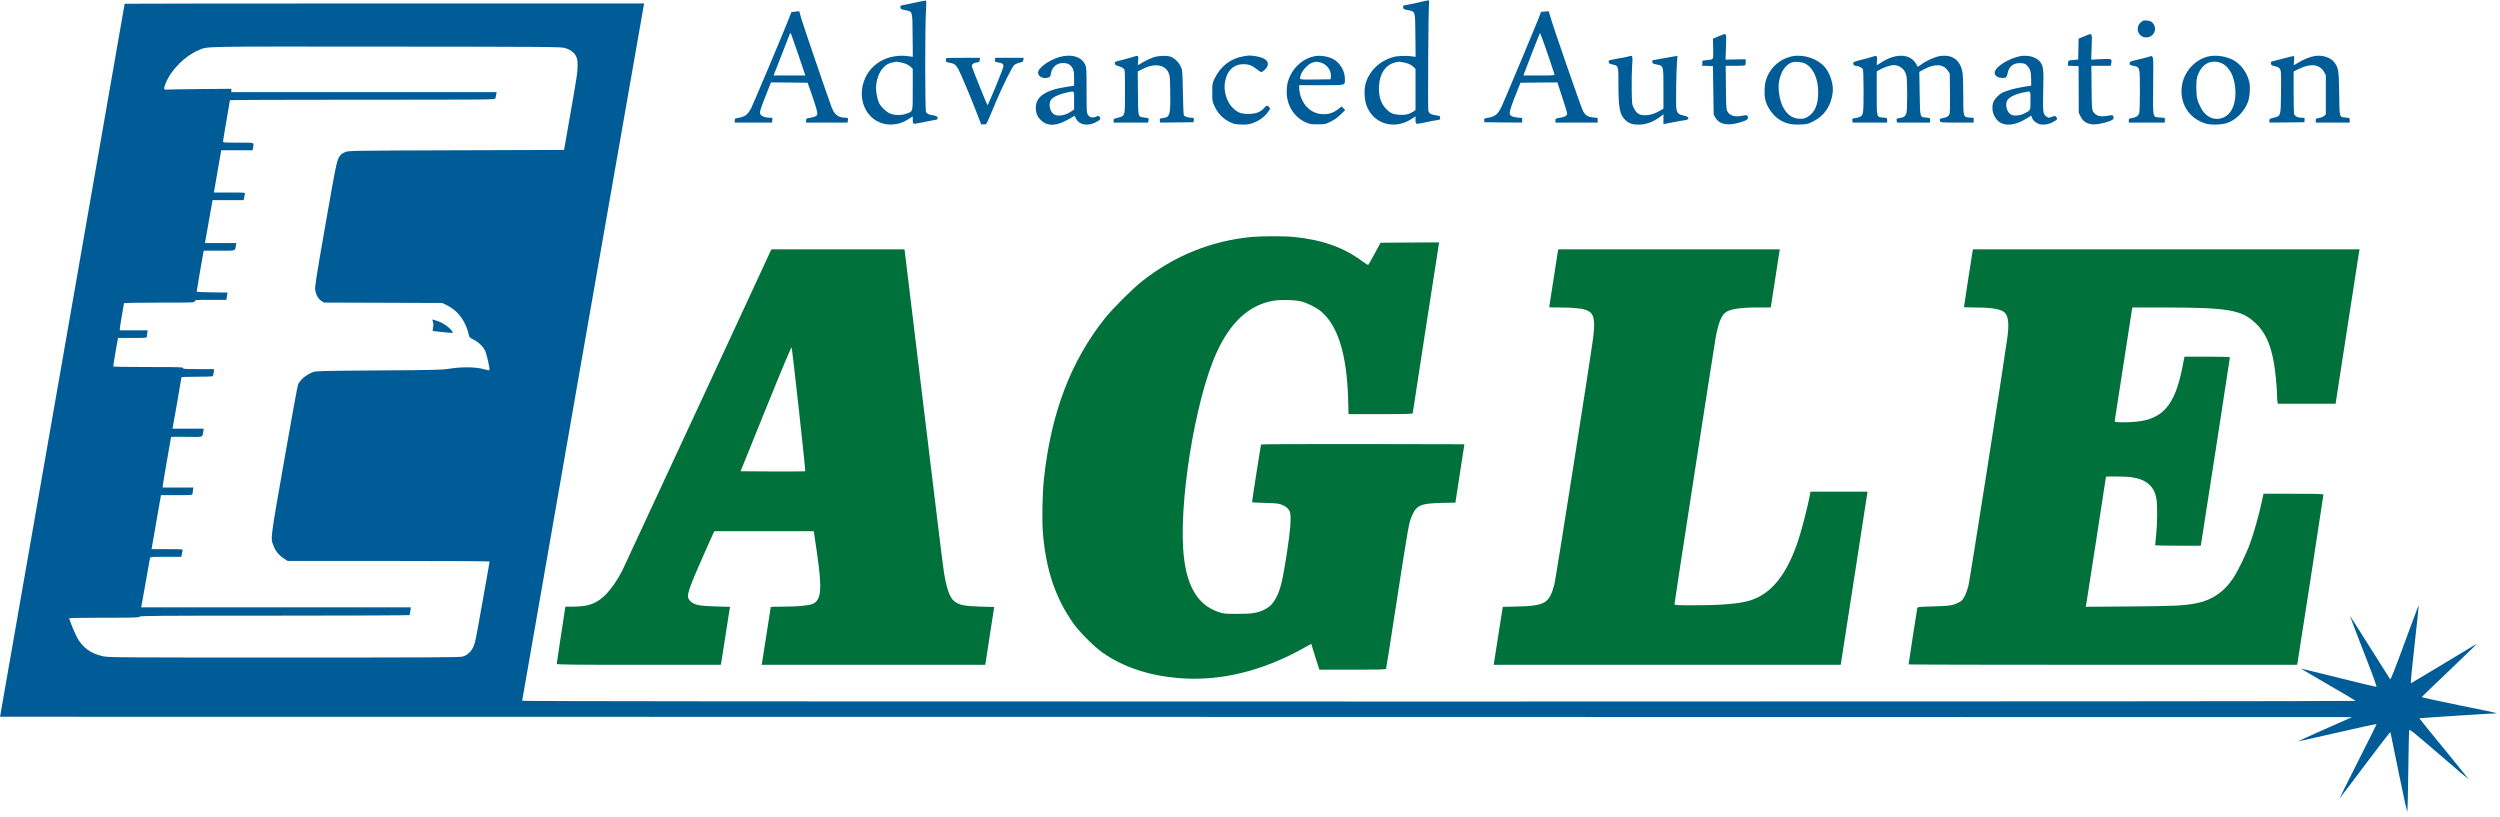
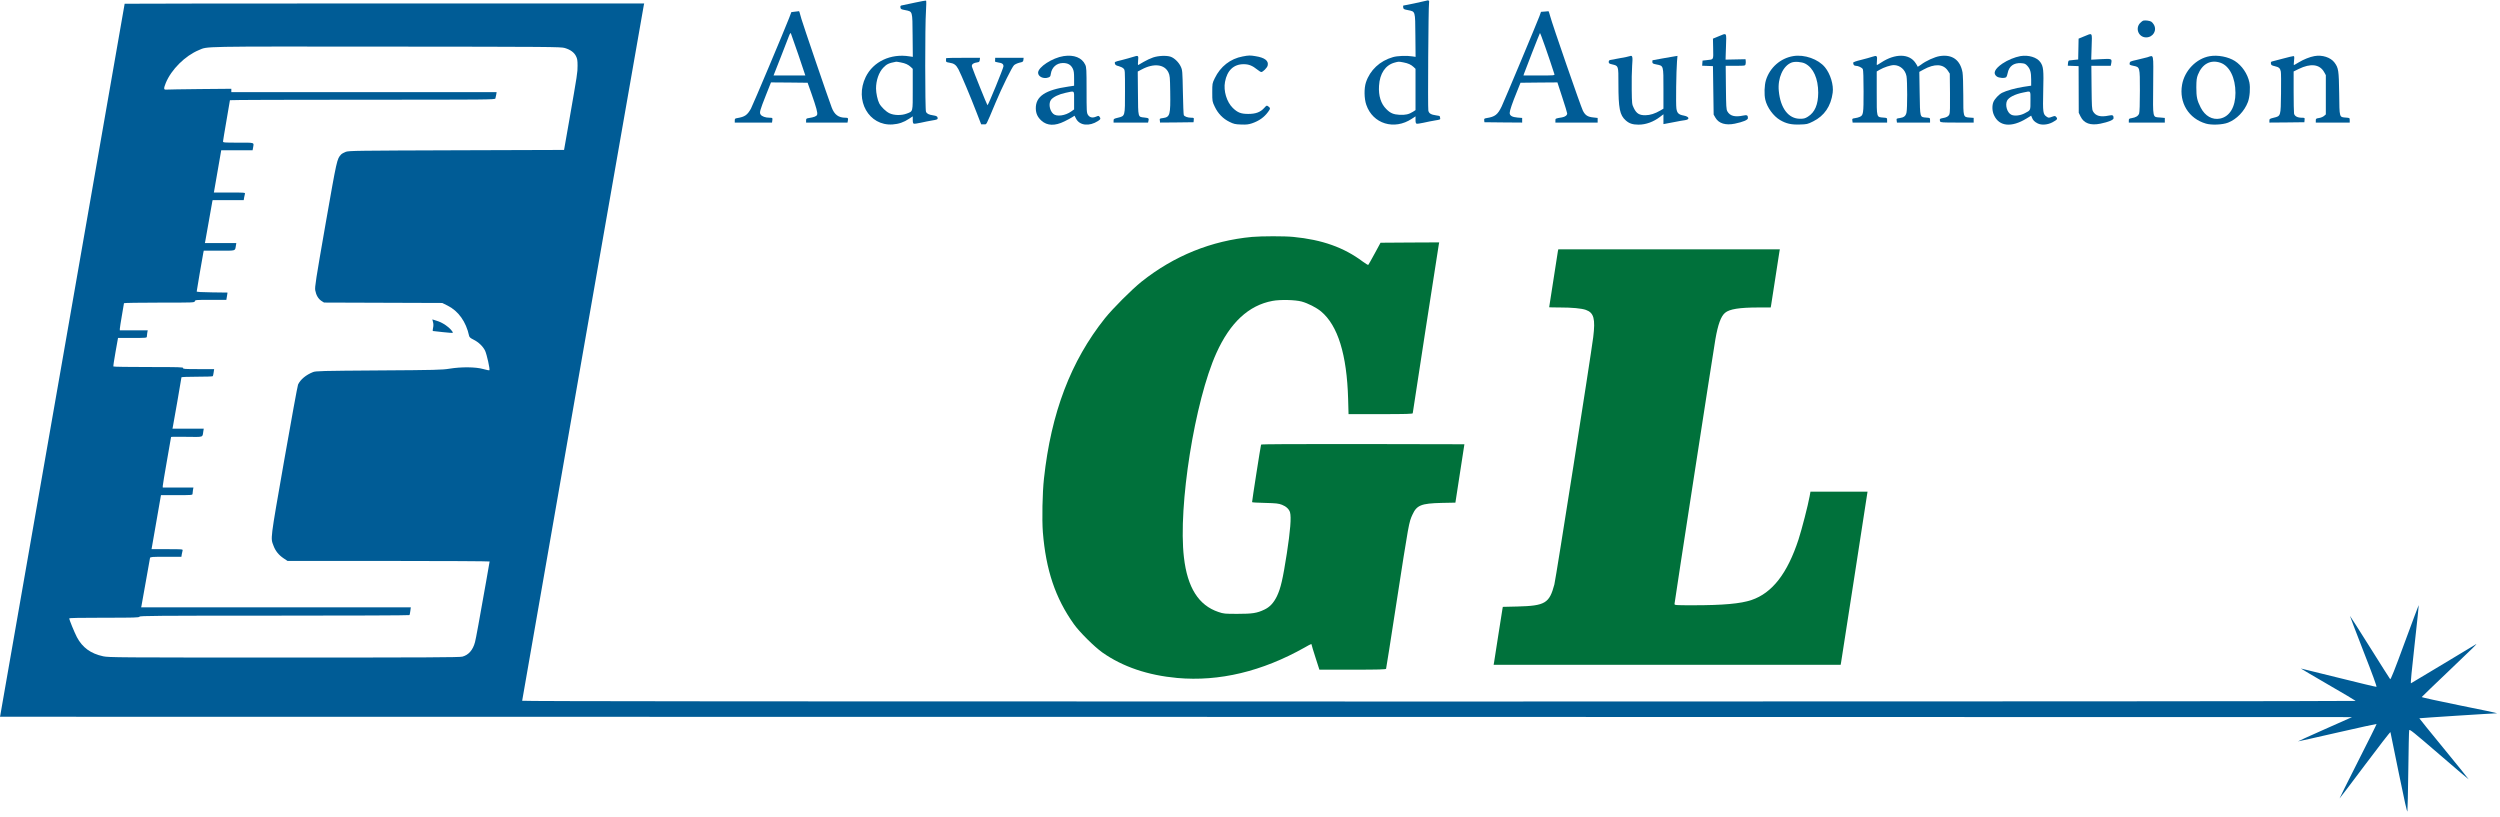
<svg xmlns="http://www.w3.org/2000/svg" version="1.0" width="3610pt" height="1180pt" viewBox="0 0 3610 1180" preserveAspectRatio="xMidYMid meet">
  <g transform="translate(0,1180) scale(0.1,-0.1)" fill="#000000" stroke="none">
    <path fill="#005c96" d="M13220 11764 c-80 -18 -162 -35 -183 -39 -34 -5 -38 -9 -35 -32 3 -24 9 -28 68 -39 110 -23 105 -5 108 -365 l3 -310 -48 7 c-271 44 -523 -75 -632 -297 -165 -338 45 -710 388 -686 88 6 162 31 238 82 l53 35 0 -50 c0 -35 4 -52 15 -56 8 -3 54 3 102 14 48 11 123 26 166 33 59 9 77 15 77 28 0 28 -14 38 -64 45 -65 10 -92 23 -105 53 -14 31 -15 1251 0 1452 5 79 6 147 2 151 -4 3 -73 -8 -153 -26z m-215 -865 c69 -13 109 -31 148 -67 l27 -26 0 -296 c0 -337 6 -315 -89 -351 -74 -28 -181 -26 -246 5 -52 24 -122 92 -149 144 -24 46 -46 149 -46 214 0 117 41 235 105 301 51 53 78 65 186 86 3 1 32 -4 64 -10z" />
    <path fill="#005c96" d="M20592 11789 c-19 -7 -313 -69 -328 -69 -3 0 -4 -12 -2 -27 3 -24 9 -28 68 -39 110 -23 105 -5 108 -365 l3 -310 -48 7 c-78 13 -216 8 -279 -11 -189 -54 -331 -187 -390 -365 -28 -84 -26 -235 5 -323 94 -276 404 -371 658 -202 l53 35 0 -50 c0 -35 4 -52 15 -56 8 -3 54 3 102 14 48 11 123 26 166 33 72 11 78 14 73 33 -3 12 -6 24 -6 27 0 4 -23 10 -52 13 -74 10 -106 29 -113 70 -9 43 1 1500 10 1547 8 41 -5 52 -43 38z m-327 -890 c69 -13 109 -31 148 -67 l27 -26 0 -298 0 -298 -37 -24 c-56 -36 -111 -49 -194 -44 -87 5 -133 24 -190 82 -79 77 -115 193 -106 336 10 178 92 300 225 336 60 16 57 16 127 3z" />
    <path fill="#005c96" d="M1800 11746 c0 -3 -396 -2267 -879 -5033 -484 -2765 -887 -5071 -896 -5123 -8 -52 -18 -105 -20 -117 l-5 -23 16982 -2 16982 -3 -392 -174 c-216 -96 -391 -175 -390 -177 2 -1 257 56 567 127 311 71 566 127 569 125 2 -3 -118 -246 -268 -540 -149 -295 -269 -536 -267 -536 3 0 168 218 368 485 200 267 365 480 367 473 2 -7 56 -274 121 -593 82 -403 120 -571 124 -550 3 17 9 282 13 589 4 308 9 569 13 581 5 19 56 -22 431 -345 234 -202 427 -366 428 -364 2 1 -158 200 -356 441 -198 241 -358 439 -357 441 2 3 1053 71 1120 72 17 1 -222 52 -530 113 -315 64 -558 117 -555 122 3 5 182 178 398 383 347 330 413 396 385 379 -5 -3 -215 -130 -468 -282 -253 -153 -465 -279 -471 -282 -7 -2 13 203 53 559 34 310 62 566 60 570 -1 4 -92 -238 -202 -537 -148 -404 -203 -541 -211 -532 -6 7 -139 216 -294 464 -156 249 -285 451 -287 450 -1 -2 87 -232 196 -513 131 -334 195 -510 187 -512 -7 -2 -255 58 -552 132 -296 74 -539 134 -540 133 -1 -1 175 -105 392 -231 217 -125 397 -232 400 -237 3 -5 -5474 -9 -13235 -9 -9586 0 -13241 3 -13241 11 0 13 1749 10014 1757 10047 l5 22 -3751 0 c-2063 0 -3751 -2 -3751 -4z m6355 -639 c81 -24 135 -63 162 -117 19 -37 23 -61 23 -140 0 -99 -1 -106 -123 -805 l-72 -410 -1550 -5 c-1436 -5 -1554 -6 -1601 -22 -27 -10 -59 -28 -70 -40 -59 -66 -58 -62 -223 -1002 -142 -814 -157 -911 -149 -958 13 -70 43 -122 89 -153 l38 -24 853 -3 854 -3 75 -37 c158 -78 269 -234 313 -438 4 -19 20 -33 61 -53 75 -37 139 -98 170 -162 25 -55 73 -270 62 -281 -3 -4 -43 4 -89 17 -108 31 -316 33 -488 5 -104 -17 -201 -20 -1020 -25 -833 -6 -909 -8 -950 -24 -101 -40 -182 -107 -216 -180 -8 -18 -99 -517 -203 -1110 -203 -1162 -195 -1101 -151 -1219 27 -73 75 -133 145 -180 l57 -38 1459 0 c802 0 1459 -4 1459 -8 0 -4 -22 -133 -50 -287 -97 -549 -149 -836 -161 -877 -30 -115 -94 -187 -183 -210 -41 -11 -523 -13 -2576 -13 -2402 0 -2529 1 -2610 18 -181 39 -301 127 -380 277 -39 77 -110 249 -110 270 0 7 162 10 504 10 439 0 505 2 510 15 5 13 231 15 1950 15 1070 0 1947 3 1949 8 3 4 8 31 12 60 l7 52 -1947 0 -1947 0 5 23 c3 12 31 168 62 347 31 179 58 333 61 343 5 15 25 17 229 17 l224 0 6 38 c4 20 9 45 12 55 4 16 -11 17 -223 17 l-226 0 5 28 c2 15 33 190 68 390 l63 362 228 0 c210 0 228 1 228 18 0 9 3 34 6 55 l7 37 -222 0 -221 0 0 23 c0 12 27 175 60 362 33 187 60 342 60 345 0 3 101 4 224 2 252 -3 228 -10 241 76 l7 42 -226 0 -226 0 5 23 c7 29 125 709 125 719 0 4 101 8 224 8 124 0 227 3 229 8 3 4 8 28 12 55 l7 47 -227 0 c-198 0 -226 2 -221 15 5 13 -55 15 -499 15 -277 0 -506 3 -508 8 -3 4 11 98 31 210 l36 202 208 0 c191 0 208 1 208 18 0 9 3 34 6 55 l7 37 -202 0 -201 0 0 23 c0 12 14 98 30 192 17 93 30 173 30 177 0 4 229 8 509 8 500 0 509 0 514 20 5 19 14 20 230 20 l225 0 9 53 8 52 -222 3 c-152 2 -223 6 -223 13 0 10 84 502 96 562 l6 27 223 0 c249 0 227 -7 241 73 l6 37 -227 0 -227 0 6 28 c3 15 26 144 51 287 25 143 47 270 50 283 l5 22 225 0 224 0 6 38 c4 20 9 45 12 55 4 16 -11 17 -223 17 l-226 0 5 28 c3 15 27 152 53 305 l48 277 227 0 226 0 7 38 c13 78 31 72 -214 72 -203 0 -220 1 -220 18 0 9 23 145 50 302 27 157 50 288 50 293 0 4 861 7 1914 7 1815 0 1915 1 1919 18 3 9 8 34 12 55 l6 37 -1916 0 -1915 0 0 24 0 24 -457 -4 c-252 -3 -470 -6 -485 -8 -36 -3 -36 17 -4 97 80 194 279 392 478 474 132 55 -26 52 2693 50 2386 -2 2533 -3 2590 -20z" />
    <path fill="#005c96" d="M6253 7148 c7 -27 7 -54 0 -84 -6 -26 -6 -44 -1 -44 5 0 70 -7 144 -16 75 -8 138 -13 141 -10 11 11 -47 74 -101 110 -56 37 -83 50 -152 71 l-41 13 10 -40z" />
    <path fill="#005c96" d="M11476 11631 l-49 -6 -32 -85 c-64 -166 -527 -1266 -552 -1310 -53 -93 -87 -116 -195 -135 -34 -5 -38 -9 -38 -35 l0 -30 269 0 269 0 4 30 c6 37 3 40 -41 40 -57 0 -110 19 -127 45 -20 30 -13 55 78 286 l71 179 265 -2 264 -3 55 -155 c73 -209 92 -280 82 -307 -8 -22 -43 -36 -121 -48 -34 -5 -38 -9 -38 -35 l0 -30 299 0 299 0 5 27 c7 37 2 43 -34 43 -101 0 -160 44 -199 147 -55 145 -414 1198 -437 1278 -33 119 -31 115 -40 113 -4 0 -30 -4 -57 -7z m53 -623 l100 -298 -229 0 -230 0 9 23 c5 12 50 128 101 257 50 129 101 259 112 289 14 37 23 49 28 40 4 -8 53 -148 109 -311z" />
    <path fill="#005c96" d="M22304 11633 l-52 -4 -22 -62 c-34 -92 -506 -1220 -546 -1304 -57 -119 -96 -149 -217 -168 -34 -6 -38 -9 -35 -33 l3 -27 273 -3 272 -2 0 33 0 34 -65 5 c-80 7 -115 27 -115 67 0 33 36 140 108 316 l48 120 267 3 266 2 70 -215 c39 -118 71 -223 71 -233 0 -27 -29 -49 -75 -57 -97 -16 -95 -15 -95 -46 l0 -29 305 0 305 0 0 34 0 33 -62 7 c-82 8 -117 31 -151 97 -31 62 -445 1257 -473 1367 -10 39 -21 71 -24 70 -3 -1 -28 -3 -56 -5z m142 -905 c5 -17 -10 -18 -221 -18 l-226 0 7 23 c11 35 223 578 231 590 5 8 127 -339 209 -595z" />
    <path fill="#005c96" d="M30953 11503 c-12 -2 -36 -20 -53 -39 -70 -80 -15 -204 90 -204 101 0 162 103 110 187 -10 17 -27 36 -37 41 -24 13 -82 21 -110 15z" />
    <path fill="#005c96" d="M24815 11275 l-80 -33 3 -146 c3 -166 10 -153 -89 -164 l-64 -7 -3 -37 -3 -37 78 -3 78 -3 5 -350 5 -350 27 -47 c48 -81 147 -111 278 -84 120 25 190 54 190 80 0 42 -13 49 -69 37 -119 -25 -191 -6 -228 61 -16 29 -18 67 -21 346 l-3 312 140 0 c140 0 141 0 147 24 3 13 4 35 2 47 l-3 24 -144 -3 -144 -3 6 186 c7 215 17 202 -108 150z" />
    <path fill="#005c96" d="M30095 11275 l-80 -33 -3 -150 -3 -151 -57 -6 c-31 -3 -64 -7 -72 -8 -10 -1 -16 -15 -18 -39 l-3 -37 78 -3 78 -3 1 -337 1 -337 27 -55 c48 -97 142 -131 285 -102 121 25 191 54 191 80 0 42 -13 49 -69 37 -119 -25 -191 -6 -228 61 -16 29 -18 67 -21 346 l-3 312 140 0 140 0 7 35 c12 68 10 69 -148 61 l-141 -8 6 186 c7 216 17 203 -108 151z" />
    <path fill="#005c96" d="M15359 10990 c-163 -25 -369 -159 -369 -240 0 -56 76 -93 145 -70 29 10 34 16 39 55 14 93 84 155 175 155 70 0 113 -24 141 -79 16 -33 20 -59 20 -144 l0 -105 -82 -12 c-334 -48 -473 -142 -471 -315 1 -73 25 -126 81 -177 83 -75 195 -79 332 -11 47 23 99 51 115 62 l31 20 23 -44 c52 -99 191 -113 315 -33 39 25 43 35 23 62 -12 16 -15 16 -51 1 -51 -22 -92 -12 -117 28 -18 30 -19 54 -19 357 0 295 -2 329 -19 365 -47 102 -162 148 -312 125z m151 -640 l0 -130 -41 -29 c-85 -62 -212 -79 -260 -35 -54 48 -70 151 -33 202 31 41 115 82 212 102 135 29 122 40 122 -110z" />
    <path fill="#005c96" d="M16360 10978 c-30 -10 -103 -30 -161 -45 -104 -25 -106 -26 -100 -51 5 -20 17 -28 55 -37 26 -7 58 -22 69 -34 22 -21 22 -27 22 -331 0 -364 3 -354 -103 -380 -57 -14 -62 -17 -62 -42 l0 -28 249 0 249 0 6 25 c9 37 3 41 -60 48 -93 10 -89 -7 -92 351 l-3 313 59 31 c174 93 330 74 385 -46 20 -43 22 -67 25 -272 5 -342 -2 -370 -105 -385 -48 -6 -49 -7 -45 -36 l4 -29 242 2 241 3 3 33 c3 31 2 32 -36 32 -50 0 -98 17 -108 38 -4 9 -10 159 -13 332 -6 303 -7 317 -30 367 -28 62 -92 125 -147 144 -59 20 -178 15 -254 -11 -36 -12 -96 -40 -135 -63 -38 -23 -74 -44 -79 -46 -5 -2 -6 25 -2 61 9 78 4 82 -74 56z" />
    <path fill="#005c96" d="M17945 10985 c-179 -33 -322 -145 -404 -315 -36 -74 -36 -76 -36 -205 0 -129 0 -130 37 -208 47 -98 118 -171 212 -217 61 -30 81 -35 165 -38 79 -3 107 0 159 17 102 35 175 86 233 165 35 47 35 56 4 79 -24 17 -25 17 -60 -22 -55 -61 -122 -86 -230 -86 -106 0 -154 19 -224 87 -88 86 -136 247 -112 375 30 166 126 257 271 256 73 0 125 -21 197 -79 23 -19 48 -34 56 -34 23 0 85 62 92 93 18 69 -42 115 -176 136 -78 13 -95 13 -184 -4z" />
-     <path fill="#005c96" d="M18990 10990 c-152 -27 -288 -134 -360 -284 -38 -81 -49 -134 -50 -232 0 -192 101 -358 267 -437 64 -30 75 -32 179 -32 108 0 112 1 189 39 53 26 101 60 144 103 l65 63 -25 26 -26 26 -54 -41 c-69 -53 -142 -75 -228 -69 -82 6 -146 34 -206 89 -73 67 -125 190 -125 294 l0 35 320 0 c363 0 340 -6 340 88 0 101 -47 197 -130 264 -68 54 -205 85 -300 68z m71 -91 c94 -20 165 -113 157 -205 l-3 -39 -222 -3 c-249 -3 -234 -8 -206 74 22 65 112 157 168 171 54 15 47 14 106 2z" />
    <path fill="#005c96" d="M23532 10989 c-12 -5 -75 -18 -140 -29 -64 -12 -127 -23 -139 -26 -16 -3 -23 -12 -23 -28 0 -21 7 -26 51 -36 91 -22 89 -17 89 -277 0 -361 19 -455 106 -532 51 -45 100 -61 186 -61 104 0 215 40 311 114 l47 36 0 -71 0 -71 28 5 c15 3 74 14 132 25 58 12 126 24 153 27 72 10 61 51 -19 66 -76 14 -98 36 -107 105 -9 62 -2 543 9 678 l7 79 -39 -6 c-21 -4 -102 -18 -179 -31 -77 -14 -141 -26 -142 -26 -2 0 -3 -11 -3 -24 0 -22 6 -26 60 -37 103 -20 100 -11 100 -350 l0 -288 -45 -27 c-78 -45 -146 -67 -215 -68 -87 -1 -129 24 -167 102 -28 56 -28 60 -31 272 -2 118 1 271 6 340 11 137 6 155 -36 139z" />
    <path fill="#005c96" d="M25895 10990 c-184 -30 -339 -166 -395 -348 -22 -72 -27 -206 -9 -282 26 -112 117 -237 214 -294 87 -51 161 -68 281 -64 107 3 113 4 196 45 162 81 256 219 282 413 16 112 -33 273 -111 368 -96 118 -297 189 -458 162z m171 -108 c119 -61 189 -216 189 -422 -1 -171 -49 -283 -149 -345 -42 -26 -59 -30 -115 -30 -166 1 -281 152 -305 400 -19 187 61 365 185 412 47 18 146 10 195 -15z" />
    <path fill="#005c96" d="M27035 10980 c-27 -9 -101 -30 -162 -45 -71 -17 -113 -32 -113 -41 0 -28 13 -44 36 -44 37 0 91 -26 103 -48 7 -14 11 -125 11 -322 0 -327 -3 -344 -56 -368 -14 -7 -45 -15 -68 -18 -40 -6 -42 -8 -38 -35 l4 -29 249 0 249 0 0 34 c0 33 0 34 -55 38 -99 8 -95 -7 -95 354 l0 312 43 25 c58 34 158 67 204 67 90 -1 165 -66 183 -160 13 -66 13 -471 0 -525 -11 -51 -37 -71 -98 -80 -47 -6 -48 -7 -44 -36 l4 -29 239 0 239 0 0 34 c0 34 0 34 -56 38 -92 8 -88 -7 -94 349 l-5 311 60 33 c161 89 286 83 352 -16 l28 -42 3 -280 c2 -192 0 -289 -8 -307 -13 -31 -42 -47 -100 -56 -39 -6 -46 -16 -34 -48 5 -14 36 -16 245 -16 l239 0 0 34 0 34 -57 4 c-95 8 -93 2 -93 322 0 154 -5 298 -11 331 -33 180 -149 263 -328 235 -75 -12 -202 -70 -273 -125 -27 -20 -48 -32 -48 -27 0 5 -13 29 -30 53 -89 136 -293 139 -494 7 -32 -21 -61 -38 -64 -38 -2 0 -2 27 1 59 8 76 -1 84 -68 61z" />
    <path fill="#005c96" d="M29175 10990 c-83 -15 -186 -58 -260 -108 -113 -78 -141 -142 -82 -186 32 -24 118 -29 138 -9 6 6 15 33 20 59 19 98 88 149 193 142 52 -4 63 -8 92 -40 41 -46 54 -91 54 -199 l0 -86 -112 -17 c-116 -18 -247 -55 -308 -86 -47 -24 -105 -86 -125 -132 -22 -55 -19 -134 9 -193 75 -162 252 -179 469 -46 l67 41 11 -27 c14 -38 37 -62 83 -85 55 -28 145 -21 215 17 68 38 76 47 54 74 -18 20 -19 20 -64 4 -44 -16 -48 -16 -74 1 -55 36 -58 62 -51 371 8 305 3 354 -41 417 -48 70 -172 108 -288 88z m145 -641 c0 -148 4 -139 -84 -185 -64 -34 -150 -43 -194 -20 -59 30 -90 135 -61 200 23 50 114 96 234 120 115 23 105 35 105 -115z" />
    <path fill="#005c96" d="M31910 10989 c-195 -33 -365 -208 -401 -413 -45 -260 96 -489 345 -561 82 -24 239 -17 319 14 125 49 236 164 287 298 27 71 37 206 21 284 -26 123 -107 242 -209 308 -96 61 -246 90 -362 70z m153 -95 c131 -45 217 -216 217 -435 0 -203 -82 -342 -221 -371 -113 -23 -218 36 -281 159 -52 102 -63 151 -63 293 1 105 5 134 23 181 62 157 183 221 325 173z" />
    <path fill="#005c96" d="M33420 10990 c-67 -12 -157 -48 -229 -92 -34 -21 -65 -38 -67 -38 -3 0 -2 29 2 65 6 54 4 65 -8 65 -9 0 -74 -15 -144 -34 -71 -19 -142 -37 -157 -41 -23 -5 -28 -10 -25 -32 3 -23 10 -28 57 -39 59 -13 77 -30 86 -78 4 -17 5 -158 3 -313 -4 -333 -2 -328 -106 -353 -57 -14 -62 -17 -62 -43 l0 -27 253 2 252 3 3 33 c3 31 2 32 -38 32 -64 0 -106 22 -114 60 -3 18 -6 162 -6 320 l0 288 73 36 c173 85 303 69 367 -44 l25 -45 0 -283 0 -284 -27 -23 c-14 -12 -47 -26 -72 -29 -43 -7 -46 -9 -46 -37 l0 -29 245 0 245 0 0 34 c0 33 0 34 -55 38 -97 8 -93 -7 -97 346 -5 338 -10 370 -68 449 -55 74 -177 114 -290 93z" />
    <path fill="#005c96" d="M31008 10973 c-27 -8 -94 -24 -150 -37 -96 -21 -103 -25 -106 -49 -3 -23 1 -26 52 -37 98 -20 96 -13 96 -360 0 -192 -4 -308 -11 -329 -13 -36 -47 -57 -108 -67 -37 -6 -41 -9 -41 -35 l0 -29 260 0 260 0 0 34 0 33 -65 6 c-115 9 -107 -27 -103 464 3 481 13 436 -84 406z" />
    <path fill="#005c96" d="M13664 10961 c-2 -2 -4 -17 -4 -32 0 -24 4 -27 48 -34 68 -10 97 -31 131 -94 39 -74 177 -402 261 -621 l68 -175 38 0 c44 0 22 -40 169 310 95 227 238 516 268 544 15 13 50 29 79 36 48 10 53 14 56 41 l3 29 -206 0 -205 0 0 -22 c0 -13 -1 -26 -2 -30 -2 -4 19 -11 45 -15 58 -8 77 -22 77 -55 0 -26 -220 -563 -231 -563 -5 0 -211 511 -224 556 -9 35 18 56 90 66 14 2 21 12 23 33 l3 30 -241 0 c-133 0 -244 -2 -246 -4z" />
    <path fill="#00713b" d="M18080 8379 c-588 -55 -1125 -272 -1596 -646 -139 -111 -414 -386 -528 -528 -493 -618 -778 -1365 -881 -2315 -23 -207 -30 -593 -16 -775 44 -545 180 -951 447 -1326 80 -114 297 -329 414 -412 292 -205 654 -328 1080 -367 606 -54 1225 94 1841 441 93 53 99 55 99 38 0 -6 25 -89 56 -185 l56 -174 479 0 c375 0 481 3 484 13 3 6 68 422 145 922 186 1201 184 1190 236 1304 62 136 126 162 419 169 l201 4 65 422 65 421 -1465 3 c-979 1 -1467 -1 -1471 -8 -5 -9 -131 -813 -130 -831 0 -4 84 -9 188 -11 162 -4 195 -8 244 -27 60 -23 103 -64 116 -109 20 -72 4 -268 -46 -593 -59 -377 -88 -502 -143 -618 -48 -98 -103 -157 -182 -194 -106 -51 -174 -61 -387 -61 -185 0 -199 1 -276 27 -286 96 -448 352 -498 789 -86 735 156 2259 469 2951 199 440 466 688 810 752 110 21 327 16 420 -9 92 -25 213 -87 281 -143 243 -203 373 -623 391 -1265 l6 -218 464 0 c364 0 463 3 463 13 0 12 365 2372 376 2435 l6 32 -423 -2 -424 -3 -85 -157 c-47 -86 -88 -160 -92 -163 -3 -4 -39 18 -80 48 -272 204 -587 316 -1002 356 -127 13 -458 12 -596 0z" />
-     <path fill="#00713b" d="M11126 8172 c-8 -16 -483 -1041 -1056 -2278 -574 -1237 -1062 -2287 -1085 -2334 -68 -135 -161 -269 -244 -351 -128 -126 -244 -168 -461 -169 l-116 0 -62 -407 c-35 -225 -63 -414 -62 -420 0 -10 244 -13 1184 -13 l1184 0 6 28 c3 15 31 189 61 387 30 198 58 374 61 391 l6 31 -204 6 c-226 6 -300 19 -358 66 -22 17 -39 42 -44 65 -14 53 39 196 225 614 l153 342 718 0 718 0 4 -22 c3 -13 24 -156 47 -318 72 -503 58 -656 -67 -711 -53 -24 -222 -39 -441 -39 -90 0 -163 -2 -163 -4 0 -8 -121 -783 -126 -808 l-6 -28 1615 0 1614 0 18 113 c9 61 38 249 64 417 l47 305 -205 6 c-231 7 -305 23 -373 79 -64 53 -107 172 -147 412 -11 62 -142 1128 -291 2368 -149 1240 -273 2265 -276 2278 l-4 22 -960 0 -959 0 -15 -28z m410 -2290 c53 -485 95 -885 92 -887 -3 -3 -214 -4 -469 -3 l-465 3 365 903 c254 627 368 898 373 885 3 -10 50 -415 104 -901z" />
    <path fill="#00713b" d="M22496 8173 c-5 -25 -126 -801 -126 -810 0 -1 69 -3 153 -3 178 0 315 -13 377 -35 116 -41 139 -129 106 -395 -37 -289 -539 -3485 -561 -3570 -72 -271 -133 -308 -532 -318 l-212 -5 -5 -26 c-3 -14 -31 -188 -61 -386 -30 -198 -58 -375 -61 -392 l-6 -33 2505 0 2506 0 6 33 c3 17 87 556 186 1197 99 641 183 1189 188 1218 l8 52 -412 0 -412 0 -12 -67 c-23 -128 -113 -476 -160 -622 -161 -492 -380 -774 -679 -875 -156 -53 -407 -76 -844 -76 -261 0 -268 1 -268 20 0 21 556 3622 590 3820 37 214 80 333 140 383 64 54 206 77 487 77 l172 0 6 33 c3 17 30 192 60 387 30 195 57 370 60 388 l6 32 -1600 0 -1599 0 -6 -27z" />
-     <path fill="#00713b" d="M28485 8178 c-5 -24 -125 -800 -125 -811 0 -4 66 -7 148 -7 261 0 393 -24 444 -78 51 -53 61 -170 32 -374 -56 -409 -539 -3482 -559 -3561 -13 -54 -39 -126 -57 -160 -29 -53 -42 -66 -88 -89 -81 -41 -132 -48 -373 -55 -211 -6 -217 -6 -222 -27 -5 -23 -125 -801 -125 -810 0 -3 1262 -6 2805 -6 l2805 0 5 22 c8 36 375 2416 375 2433 0 13 -56 15 -432 15 l-433 0 -24 -113 c-36 -171 -114 -447 -166 -592 -58 -163 -174 -402 -252 -520 -126 -190 -303 -311 -518 -354 -189 -37 -298 -43 -959 -48 l-648 -5 6 28 c6 30 286 1839 286 1849 0 9 292 5 365 -5 221 -32 336 -133 365 -320 14 -95 12 -354 -5 -515 -8 -77 -15 -143 -15 -147 0 -5 148 -8 329 -8 l329 0 6 28 c8 39 416 2680 416 2692 0 6 -115 10 -328 10 l-328 0 -32 -162 c-107 -539 -281 -741 -673 -778 -63 -6 -157 -10 -209 -8 -88 3 -95 4 -93 23 6 42 244 1581 249 1608 l6 27 456 0 c923 -1 1116 -33 1319 -223 142 -133 220 -302 269 -581 20 -115 44 -360 44 -452 0 -39 3 -86 6 -103 l7 -31 416 0 417 0 168 1088 c92 598 170 1099 173 1115 l6 27 -2792 0 -2791 0 -5 -22z" />
  </g>
</svg>